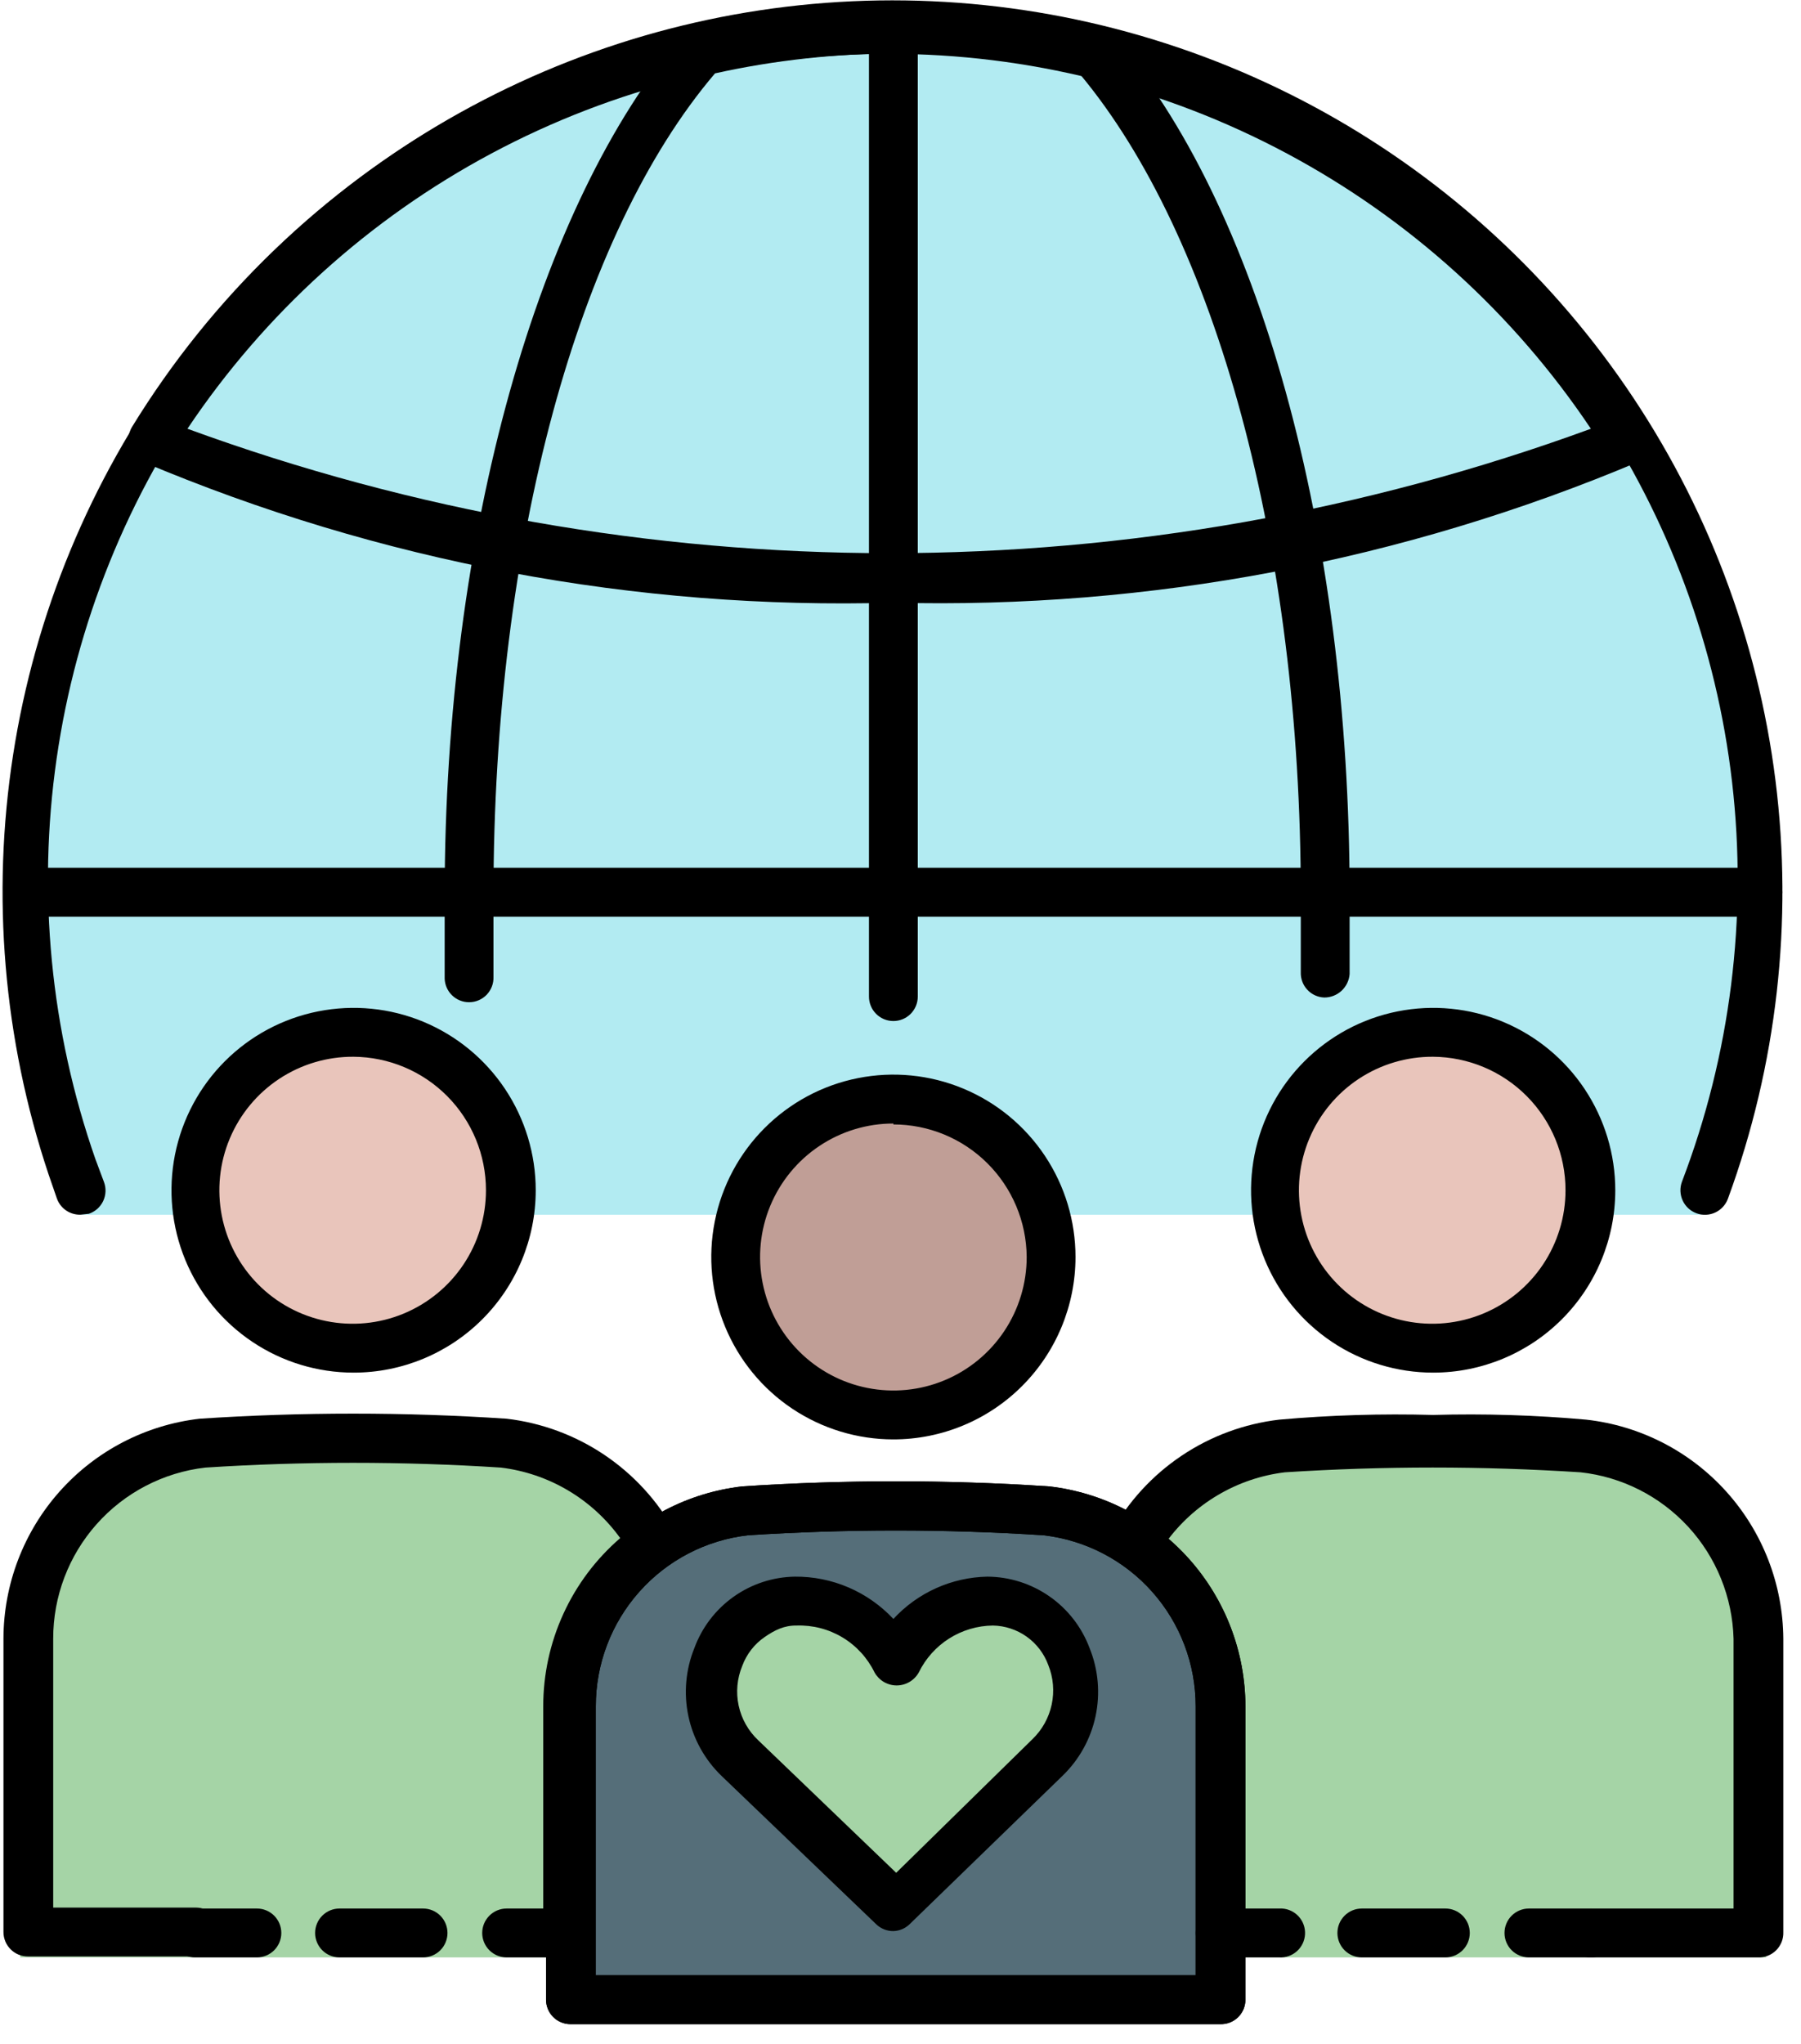
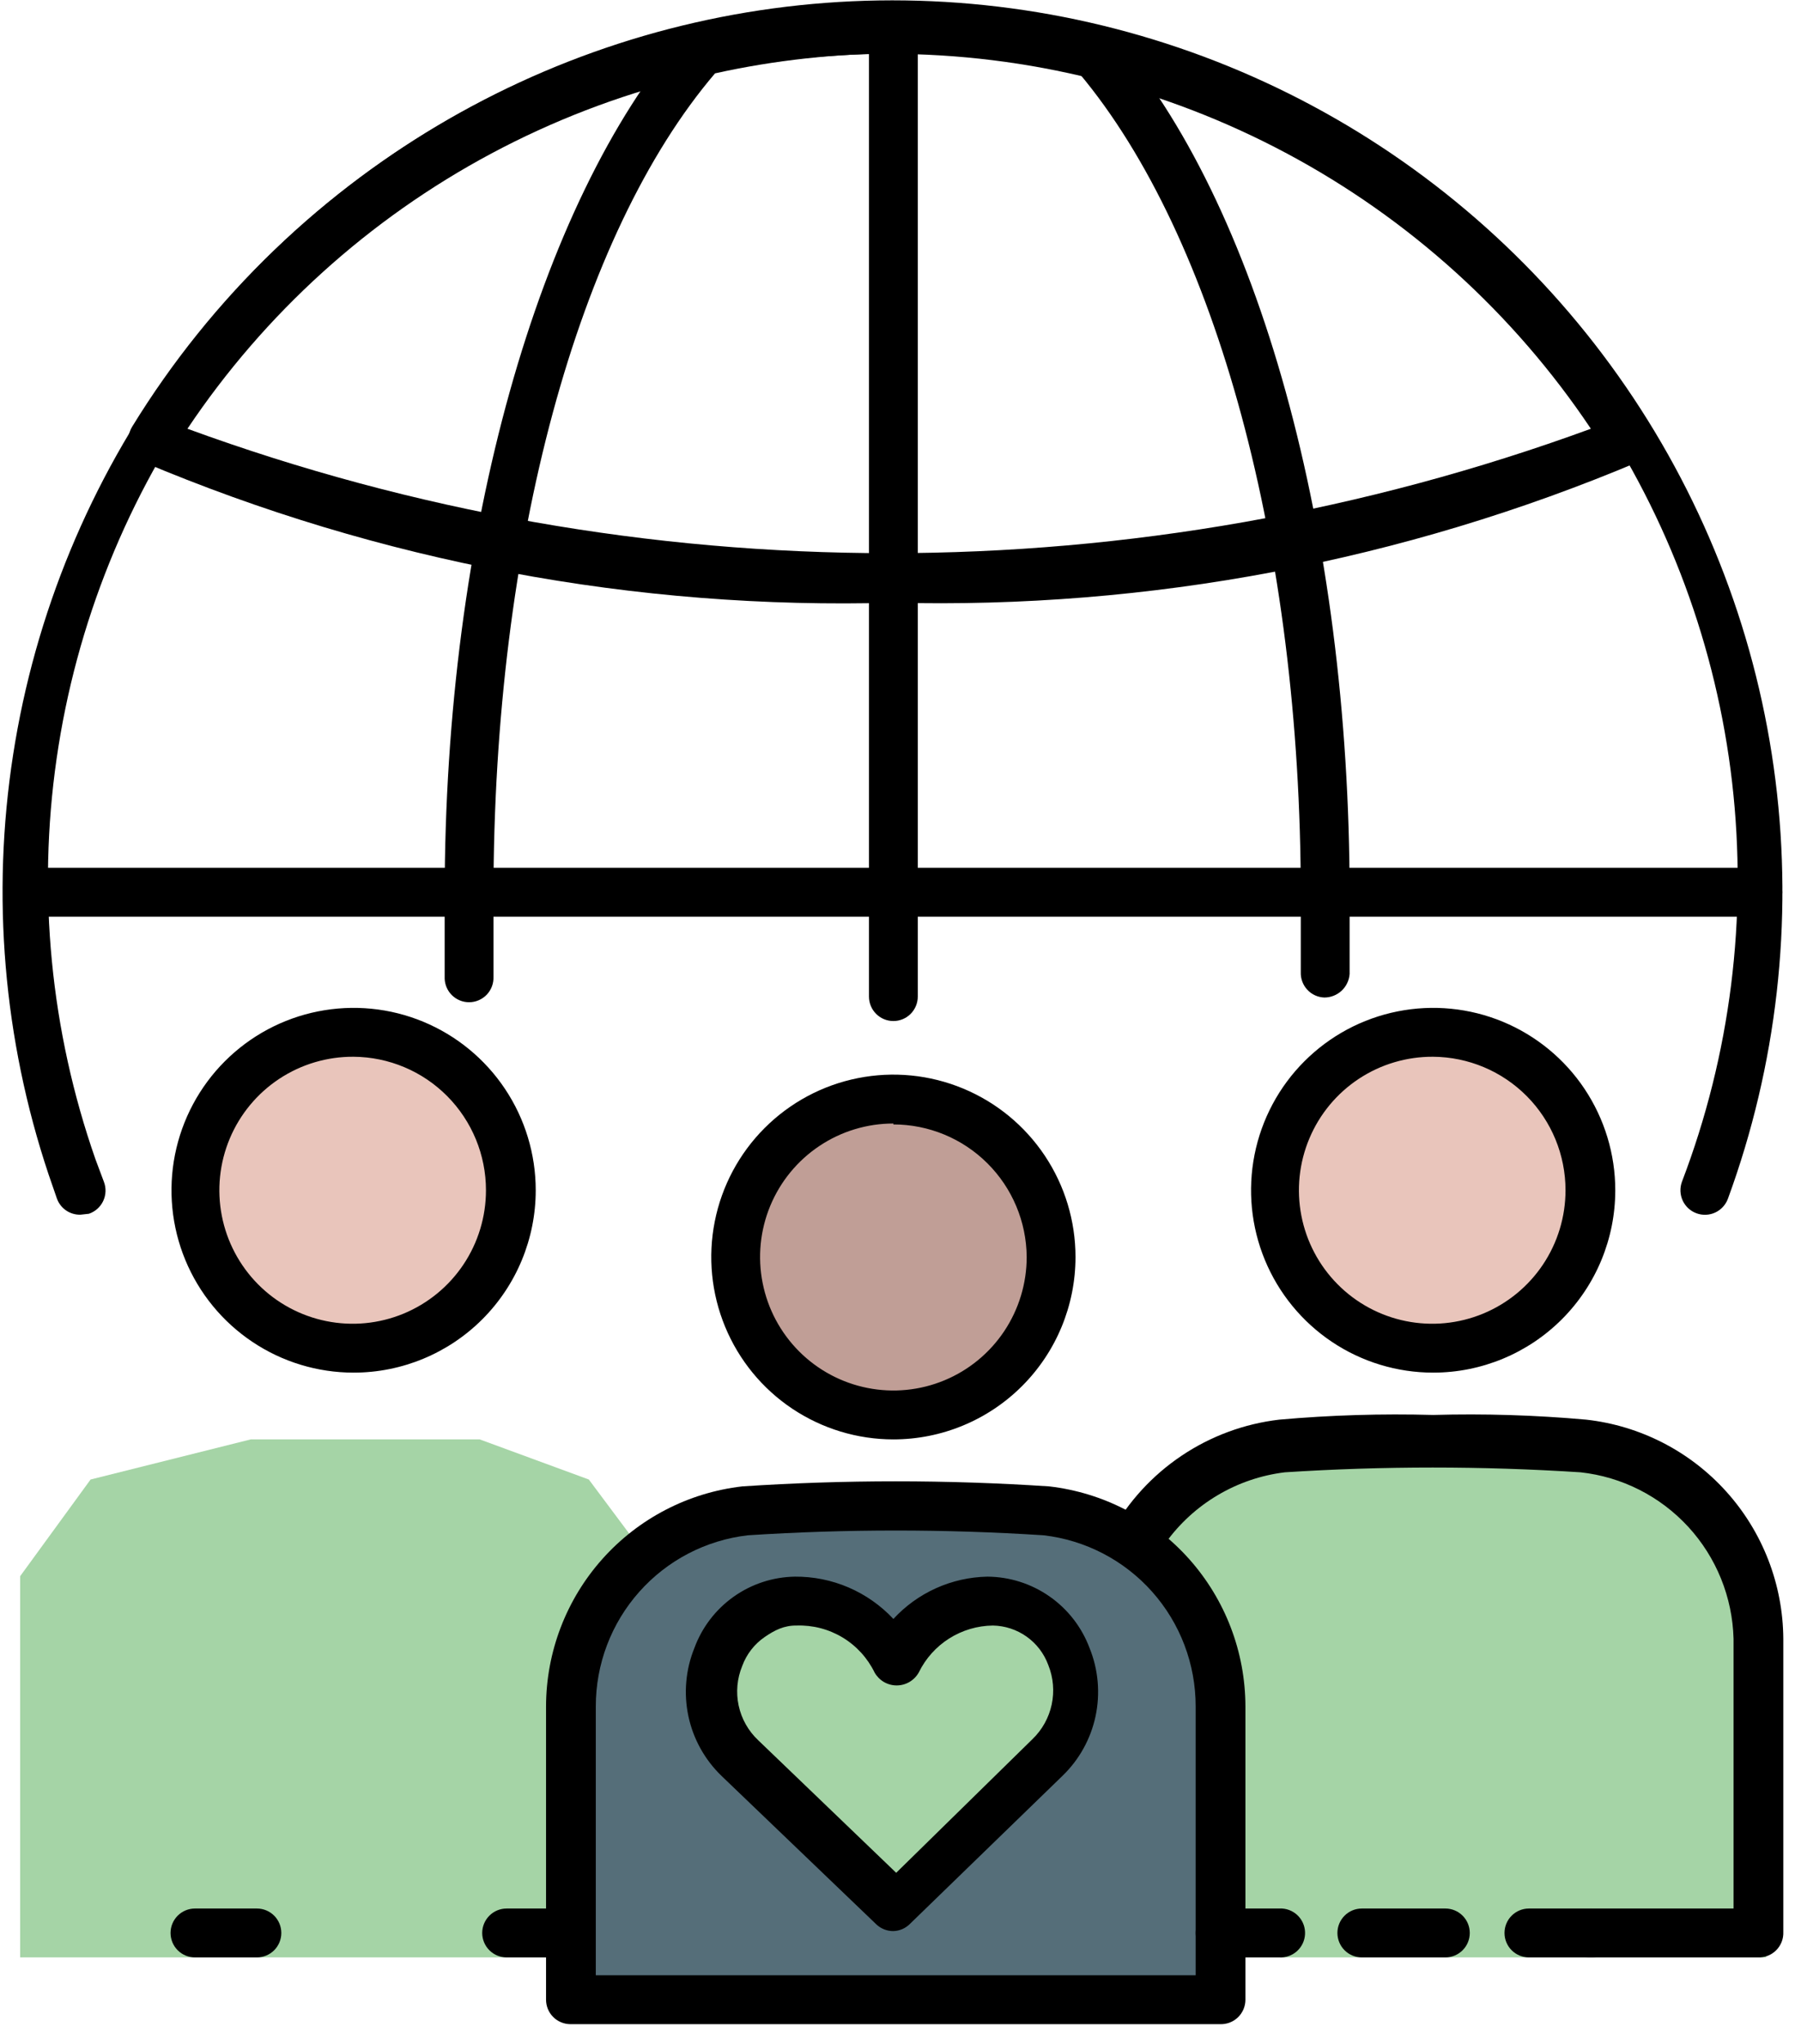
<svg xmlns="http://www.w3.org/2000/svg" width="89" height="101" viewBox="0 0 89 101" fill="none">
-   <path d="M84.269 60.025H3.923L1.073 44.681 3.335 30.396 9.078 19.285 20.214 8.351l14.616-5.82L48.925 1.297 65.629 6.94 78.505 18.227l6.612 12.169L87.206 46.621 84.269 60.025z" fill="#b2ebf2" />
  <path d="M55.609 77.882V96.719h7.047H81.274 87.278V77.882L83.71 73.105l-5.394-1.983H67.006l-7.917 1.983L55.609 77.882z" fill="#a5d4a6" />
  <path d="M.996 77.882V96.719H8.043 26.662h6.003V77.882L29.098 73.105l-5.394-1.983H12.393L4.476 73.105.996 77.882z" fill="#a5d4a6" />
  <path d="M28.392 80.985V99.186h7.047H54.058h6.003V80.985L56.494 76.369l-5.394-1.916H39.789l-7.917 1.916L28.392 80.985z" fill="#556e79" />
  <ellipse cx="44.183" cy="61.955" rx="7.874" ry="7.882" fill="#c09e96" />
  <ellipse cx="17.474" cy="58.515" rx="7.874" ry="7.882" fill="#e9c5bb" />
  <ellipse cx="71.33" cy="59.305" rx="7.874" ry="7.882" fill="#e9c5bb" />
  <path d="M53.188 84.947 44.27 94.44 35.352 84.947l.566-4.224L40.268 78.72l4.002 2.874 4.089-2.874L52.274 80.114 53.188 84.947z" fill="#a5d4a6" />
  <path d="M3.975 60.02C3.723 60.026 3.476 59.953 3.268 59.812 3.06 59.67 2.902 59.467 2.815 59.23l-.417-1.208C.169 51.35-.431 44.24.649 37.288 1.729 30.336 4.456 23.744 8.603 18.065c4.147-5.68 9.592-10.282 15.88-13.421C30.771 1.505 37.718-.08 44.744.022c7.025.102 13.924 1.889 20.118 5.209C71.056 8.552 76.365 13.311 80.345 19.109 84.325 24.907 86.86 31.575 87.738 38.556 88.615 45.536 87.81 52.626 85.389 59.23 85.278 59.532 85.052 59.778 84.761 59.913 84.469 60.048 84.136 60.061 83.835 59.95 83.533 59.84 83.288 59.613 83.153 59.322 83.019 59.03 83.005 58.696 83.116 58.394 85.516 52.11 86.367 45.338 85.595 38.654 84.823 31.97 82.451 25.572 78.681 20.002 74.912 14.432 69.855 9.856 63.942 6.662c-5.914-3.194-12.51-4.912-19.229-5.008-6.718-.096-13.361 1.434-19.363 4.459-6.002 3.025-11.186 7.456-15.112 12.916-3.926 5.46-6.478 11.789-7.439 18.448-.961 6.659-.303 13.452 1.918 19.802l.417 1.115C5.193 58.547 5.22 58.709 5.214 58.872 5.208 59.035 5.169 59.195 5.1 59.343 5.031 59.49 4.932 59.622 4.811 59.731 4.689 59.839 4.546 59.922 4.392 59.974L3.975 60.02z" fill="#000" />
  <path d="M44.148 29.779c-12.726.364-25.382-2.012-37.112-6.968C6.884 22.738 6.749 22.634 6.639 22.506 6.529 22.377 6.448 22.227 6.4 22.065 6.352 21.903 6.338 21.733 6.36 21.565 6.381 21.398 6.438 21.236 6.526 21.092 10.459 14.674 15.97 9.373 22.532 5.695 29.095 2.018 36.489.087 44.009.087c7.52.0 14.914 1.931 21.477 5.608C72.048 9.373 77.559 14.674 81.492 21.092 81.58 21.236 81.637 21.398 81.658 21.565 81.68 21.733 81.666 21.903 81.618 22.065 81.57 22.227 81.489 22.377 81.379 22.506 81.269 22.634 81.134 22.738 80.982 22.811c-11.644 4.917-24.201 7.292-36.834 6.968zM9.263 21.185c22.393 8.198 46.96 8.198 69.353.0C74.799 15.484 69.638 10.812 63.59 7.582c-6.048-3.231-12.796-4.921-19.651-4.921C37.085 2.661 30.336 4.351 24.288 7.582 18.241 10.812 13.08 15.484 9.263 21.185z" fill="#000" />
  <path d="M23.18 49.522C22.868 49.522 22.568 49.401 22.343 49.184 22.118 48.968 21.986 48.672 21.974 48.36c0-1.363.0-2.741.0-4.134.0-17.931 4.639-34.19 11.783-42.505C33.929 1.531 34.156 1.401 34.406 1.349c6.532-1.514 13.323-1.514 19.855.0C54.512 1.401 54.739 1.531 54.911 1.721 62.194 9.99 66.694 26.295 66.694 44.226c0 1.301.0 2.601.0 3.902C66.67 48.444 66.528 48.74 66.296 48.956 66.063 49.171 65.758 49.29 65.441 49.289 65.283 49.283 65.127 49.246 64.983 49.18 64.839 49.114 64.709 49.02 64.602 48.903 64.494 48.787 64.41 48.65 64.355 48.501 64.3 48.352 64.275 48.194 64.281 48.035c0-1.27.0-2.539.0-3.809C64.281 27.084 60.106 11.708 53.334 3.625c-5.928-1.31-12.071-1.31-17.999.0C28.561 11.569 24.386 26.852 24.386 44.226c0 1.363.0 2.71.0 4.042C24.392 48.43 24.366 48.592 24.308 48.744 24.25 48.896 24.162 49.035 24.05 49.152 23.937 49.269 23.802 49.362 23.653 49.425 23.503 49.489 23.342 49.522 23.18 49.522z" fill="#000" />
  <path d="M86.873 45.294H1.377C1.057 45.294.75 45.167.524 44.941.298 44.714.171 44.407.171 44.087.171 43.766.298 43.459.524 43.233.75 43.006 1.057 42.879 1.377 42.879H86.873C87.032 42.879 87.189 42.91 87.335 42.971 87.481 43.031 87.614 43.12 87.726 43.233 87.838 43.345 87.927 43.478 87.988 43.624 88.048 43.771 88.079 43.928 88.079 44.087S88.048 44.402 87.988 44.549C87.927 44.695 87.838 44.828 87.726 44.941 87.614 45.053 87.481 45.142 87.335 45.202 87.189 45.263 87.032 45.294 86.873 45.294z" fill="#000" />
  <path d="M44.148 50.451C43.828 50.451 43.522 50.324 43.295 50.097S42.942 49.563 42.942 49.243V1.303C42.942.982 43.069.675 43.295.449 43.522.222 43.828.095 44.148.095 44.468.095 44.775.222 45.001.449S45.354.982 45.354 1.303V49.243C45.354 49.563 45.227 49.87 45.001 50.097S44.468 50.451 44.148 50.451z" fill="#000" />
  <path d="M44.148 71.123c-1.78.0-3.52-.529-5-1.519C37.668 68.614 36.515 67.206 35.834 65.559 35.153 63.913 34.974 62.101 35.322 60.352 35.669 58.604 36.526 56.998 37.785 55.738c1.259-1.26 2.862-2.119 4.608-2.466C44.138 52.924 45.948 53.102 47.592 53.785 49.237 54.467 50.642 55.622 51.631 57.104 52.62 58.586 53.148 60.328 53.148 62.111c0 2.39-.948 4.682-2.636 6.372C48.824 70.173 46.535 71.123 44.148 71.123zm0-15.608C42.846 55.514 41.572 55.901 40.489 56.626 39.405 57.351 38.561 58.381 38.062 59.586 37.564 60.792 37.433 62.118 37.688 63.398 37.942 64.677 38.569 65.852 39.49 66.775 40.412 67.698 41.585 68.326 42.863 68.58 44.141 68.835 45.465 68.704 46.669 68.205 47.873 67.706 48.902 66.86 49.626 65.775 50.349 64.691 50.736 63.415 50.736 62.111 50.724 60.369 50.024 58.703 48.79 57.476c-1.234-1.227-2.903-1.916-4.642-1.916V55.514z" fill="#000" />
  <path d="M60.292 100.017H28.19C27.87 100.017 27.563 99.889 27.337 99.663 27.111 99.436 26.984 99.129 26.984 98.809V84.315C26.989 81.629 27.979 79.037 29.767 77.033c1.787-2.004 4.247-3.281 6.913-3.588C41.73 73.111 46.798 73.111 51.849 73.445 54.514 73.753 56.974 75.029 58.762 77.033c1.787 2.004 2.778 4.595 2.783 7.282V98.809C61.545 98.972 61.512 99.132 61.449 99.282 61.385 99.432 61.292 99.567 61.175 99.68 61.058 99.793 60.919 99.881 60.768 99.939 60.616 99.996 60.454 100.023 60.292 100.017zM29.396 97.601H59.086V84.315C59.088 82.228 58.324 80.213 56.938 78.654 55.552 77.094 53.641 76.1 51.571 75.861 46.705 75.547 41.824 75.547 36.958 75.861 34.887 76.1 32.977 77.094 31.591 78.654c-1.386 1.559-2.151 3.575-2.148 5.662V97.601H29.396z" fill="#000" />
  <path d="M70.823 67.824C69.043 67.824 67.303 67.296 65.823 66.306 64.343 65.315 63.189 63.908 62.508 62.261 61.827 60.614 61.649 58.802 61.996 57.054 62.343 55.306 63.2 53.7 64.459 52.44c1.259-1.26 2.862-2.119 4.608-2.466C70.812 49.626 72.622 49.804 74.266 50.486 75.911 51.169 77.317 52.324 78.305 53.806s1.517 3.224 1.517 5.007c0 2.39-.948 4.682-2.636 6.372C75.498 66.875 73.209 67.824 70.823 67.824zm0-15.608C69.518 52.207 68.24 52.586 67.15 53.305 66.061 54.024 65.209 55.051 64.704 56.256 64.198 57.46 64.061 58.788 64.31 60.071 64.559 61.353 65.182 62.533 66.102 63.46 67.021 64.387 68.195 65.02 69.474 65.278 70.753 65.537 72.08 65.409 73.286 64.911 74.493 64.413 75.524 63.568 76.25 62.482 76.976 61.396 77.363 60.119 77.363 58.812 77.364 57.071 76.676 55.4 75.451 54.164 74.225 52.929 72.561 52.228 70.823 52.216z" fill="#000" />
  <path d="M17.474 67.824c-1.78.0-3.52-.528-5-1.519C10.994 65.315 9.841 63.908 9.159 62.261 8.478 60.614 8.3 58.802 8.647 57.054 8.995 55.306 9.852 53.7 11.11 52.44c1.259-1.26 2.862-2.119 4.608-2.466C17.464 49.626 19.274 49.804 20.918 50.486 22.563 51.169 23.968 52.324 24.957 53.806s1.517 3.224 1.517 5.007c0 2.39-.948 4.682-2.636 6.372-1.688 1.69-3.977 2.639-6.364 2.639zm0-15.608C16.169 52.207 14.891 52.586 13.802 53.305s-1.941 1.746-2.447 2.951C10.849 57.46 10.712 58.788 10.961 60.071 11.21 61.353 11.834 62.533 12.753 63.46S14.846 65.02 16.125 65.278C17.404 65.537 18.731 65.409 19.938 64.911 21.144 64.413 22.176 63.568 22.902 62.482 23.628 61.396 24.015 60.119 24.015 58.812c0-1.742-.688-3.412-1.913-4.648-1.225-1.236-2.889-1.936-4.628-1.948z" fill="#000" />
-   <path d="M60.292 100.017H28.19C27.87 100.017 27.563 99.889 27.337 99.663 27.111 99.436 26.984 99.129 26.984 98.809V84.315C26.989 81.629 27.979 79.037 29.767 77.033c1.787-2.004 4.247-3.281 6.913-3.588C41.73 73.111 46.798 73.111 51.849 73.445 54.514 73.753 56.974 75.029 58.762 77.033c1.787 2.004 2.778 4.595 2.783 7.282V98.809C61.545 98.972 61.512 99.132 61.449 99.282 61.385 99.432 61.292 99.567 61.175 99.68 61.058 99.793 60.919 99.881 60.768 99.939 60.616 99.996 60.454 100.023 60.292 100.017zM29.396 97.601H59.086V84.315C59.088 82.228 58.324 80.213 56.938 78.654 55.552 77.094 53.641 76.1 51.571 75.861 46.705 75.547 41.824 75.547 36.958 75.861 34.887 76.1 32.977 77.094 31.591 78.654c-1.386 1.559-2.151 3.575-2.148 5.662V97.601H29.396z" fill="#000" />
  <path d="M63.215 96.719H60.292C59.972 96.719 59.665 96.591 59.439 96.365 59.213 96.138 59.086 95.831 59.086 95.511 59.086 95.191 59.213 94.883 59.439 94.657S59.972 94.303 60.292 94.303H63.354C63.512 94.312 63.667 94.353 63.81 94.422 63.953 94.491 64.081 94.587 64.186 94.706 64.292 94.825 64.373 94.963 64.425 95.113 64.477 95.263 64.499 95.422 64.49 95.581 64.481 95.739 64.441 95.894 64.372 96.037 64.303 96.18 64.206 96.308 64.088 96.414 63.969 96.52 63.831 96.601 63.681 96.653 63.532 96.706 63.373 96.728 63.215 96.719z" fill="#000" />
  <path d="M71.426 96.719H67.297C66.977 96.719 66.67 96.591 66.444 96.365 66.218 96.138 66.091 95.831 66.091 95.511 66.091 95.191 66.218 94.883 66.444 94.657 66.67 94.43 66.977 94.303 67.297 94.303H71.426C71.746 94.303 72.052 94.43 72.278 94.657 72.505 94.883 72.632 95.191 72.632 95.511 72.632 95.831 72.505 96.138 72.278 96.365 72.052 96.591 71.746 96.719 71.426 96.719z" fill="#000" />
  <path d="M78.616 96.719H75.554C75.234 96.719 74.928 96.591 74.701 96.365 74.475 96.138 74.348 95.831 74.348 95.511 74.348 95.191 74.475 94.883 74.701 94.657 74.928 94.43 75.234 94.303 75.554 94.303H78.616C78.936 94.303 79.243 94.43 79.469 94.657 79.695 94.883 79.822 95.191 79.822 95.511 79.822 95.831 79.695 96.138 79.469 96.365 79.243 96.591 78.936 96.719 78.616 96.719z" fill="#000" />
  <path d="M86.873 96.719H78.616C78.296 96.719 77.989 96.591 77.763 96.365 77.537 96.138 77.41 95.831 77.41 95.511 77.41 95.191 77.537 94.883 77.763 94.657 77.989 94.43 78.296 94.303 78.616 94.303h7.051V80.971C85.612 78.917 84.816 76.952 83.426 75.44 82.035 73.929 80.146 72.972 78.106 72.749 73.24 72.435 68.359 72.435 63.493 72.749 62.324 72.891 61.197 73.274 60.183 73.874 59.169 74.473 58.29 75.276 57.601 76.233 58.796 77.263 59.754 78.539 60.411 79.974 61.067 81.409 61.406 82.969 61.405 84.548V95.743C61.405 96.063 61.278 96.371 61.052 96.597 60.826 96.824 60.519 96.951 60.199 96.951 59.879 96.951 59.572 96.824 59.346 96.597 59.12 96.371 59.346 95.831 59.346 95.511V84.294C59.344 82.911 59.037 81.196 58.39 79.974 57.743 78.752 56.641 77.818 55.499 77.04 55.253 76.87 54.861 76.875 54.792 76.583 54.723 76.291 54.766 75.984 54.911 75.722 55.753 74.199 56.946 72.899 58.39 71.93 59.834 70.96 61.488 70.349 63.215 70.147 65.744 69.922 68.284 69.845 70.822 69.915 73.345 69.844 75.87 69.922 78.384 70.147 81.05 70.443 83.515 71.709 85.31 73.704 87.106 75.699 88.108 78.285 88.126 80.971V95.464C88.132 95.631 88.105 95.797 88.044 95.952 87.983 96.107 87.891 96.248 87.773 96.366 87.656 96.484 87.515 96.576 87.36 96.636 87.205 96.697 87.04 96.725 86.873 96.719z" fill="#000" />
-   <path d="M28.051 96.719C27.731 96.719 27.424 96.591 27.198 96.365S26.845 95.831 26.845 95.511V84.315C26.844 82.737 27.183 81.177 27.84 79.742 28.496 78.306 29.454 77.03 30.649 76 29.96 75.044 29.081 74.241 28.067 73.641S25.926 72.659 24.757 72.516C19.891 72.202 15.01 72.202 10.144 72.516 8.074 72.756 6.163 73.75 4.777 75.309c-1.386 1.559-2.151 3.574-2.148 5.662V94.257H9.68C10 94.257 10.307 94.384 10.533 94.61S10.887 95.144 10.887 95.464C10.887 95.785 10.76 96.092 10.533 96.318S10 96.672 9.68 96.672H1.377C1.057 96.672.75 96.545.524 96.318.298 96.092.171 95.785.171 95.464V80.971C.176 78.284 1.166 75.693 2.953 73.689c1.787-2.004 4.247-3.281 6.913-3.588C14.917 69.766 19.985 69.766 25.036 70.101 26.762 70.303 28.416 70.914 29.86 71.883 31.304 72.853 32.497 74.152 33.339 75.675 33.484 75.938 33.527 76.245 33.458 76.536 33.389 76.828 33.215 77.084 32.968 77.254 31.826 78.033 30.892 79.079 30.245 80.301 29.598 81.524 29.259 82.886 29.257 84.269V95.464C29.263 95.627 29.237 95.789 29.179 95.941 29.121 96.093 29.033 96.231 28.921 96.349 28.808 96.466 28.673 96.559 28.523 96.622 28.374 96.686 28.213 96.719 28.051 96.719z" fill="#000" />
  <path d="M12.696 96.719H9.634C9.314 96.719 9.007 96.591 8.781 96.365 8.555 96.138 8.428 95.831 8.428 95.511 8.428 95.191 8.555 94.883 8.781 94.657S9.314 94.303 9.634 94.303h3.062C13.016 94.303 13.322 94.43 13.549 94.657S13.902 95.191 13.902 95.511C13.902 95.831 13.775 96.138 13.549 96.365 13.322 96.591 13.016 96.719 12.696 96.719z" fill="#000" />
-   <path d="M20.907 96.719H16.778C16.458 96.719 16.151 96.591 15.925 96.365 15.699 96.138 15.572 95.831 15.572 95.511 15.572 95.191 15.699 94.883 15.925 94.657 16.151 94.43 16.458 94.303 16.778 94.303h4.129C21.227 94.303 21.533 94.43 21.76 94.657 21.986 94.883 22.113 95.191 22.113 95.511 22.113 95.831 21.986 96.138 21.76 96.365 21.533 96.591 21.227 96.719 20.907 96.719z" fill="#000" />
  <path d="M28.051 96.719H25.036C24.716 96.719 24.409 96.591 24.183 96.365 23.957 96.138 23.829 95.831 23.829 95.511 23.829 95.191 23.957 94.883 24.183 94.657 24.409 94.43 24.716 94.303 25.036 94.303h3.062C28.417 94.309 28.721 94.442 28.943 94.673 29.165 94.904 29.286 95.214 29.28 95.534 29.274 95.854 29.141 96.159 28.91 96.381 28.68 96.603 28.371 96.725 28.051 96.719z" fill="#000" />
  <path d="M44.148 95.418C43.839 95.421 43.539 95.304 43.313 95.093L35.659 87.753C34.83 86.955 34.258 85.927 34.019 84.801 33.779 83.675 33.882 82.502 34.313 81.435 34.688 80.414 35.363 79.53 36.249 78.9 37.135 78.269 38.191 77.923 39.277 77.905 40.189 77.897 41.093 78.078 41.932 78.438 42.77 78.798 43.525 79.328 44.148 79.995 44.741 79.352 45.458 78.835 46.255 78.476 47.052 78.117 47.913 77.923 48.787 77.905 49.888 77.91 50.961 78.251 51.864 78.882 52.768 79.512 53.458 80.403 53.844 81.435 54.276 82.502 54.378 83.675 54.139 84.801 53.899 85.927 53.328 86.955 52.498 87.753l-7.515 7.293C44.764 95.275 44.464 95.409 44.148 95.418zM39.37 80.32C38.755 80.312 38.291 80.541 37.784 80.891 37.277 81.24 36.891 81.739 36.679 82.318 36.423 82.937 36.361 83.621 36.502 84.276S36.98 85.529 37.468 85.988L44.287 92.538l6.726-6.596C51.497 85.479 51.83 84.882 51.971 84.228 52.111 83.573 52.053 82.892 51.803 82.272 51.596 81.707 51.225 81.219 50.736 80.871 50.248 80.523 49.665 80.331 49.066 80.32 48.3 80.329 47.551 80.551 46.904 80.961 46.257 81.371 45.736 81.954 45.401 82.643 45.291 82.836 45.133 82.997 44.941 83.109 44.75 83.221 44.532 83.28 44.31 83.28 44.089 83.28 43.871 83.221 43.679 83.109 43.488 82.997 43.33 82.836 43.22 82.643 42.871 81.925 42.322 81.323 41.639 80.911S40.167 80.294 39.37 80.32z" fill="#000" />
</svg>